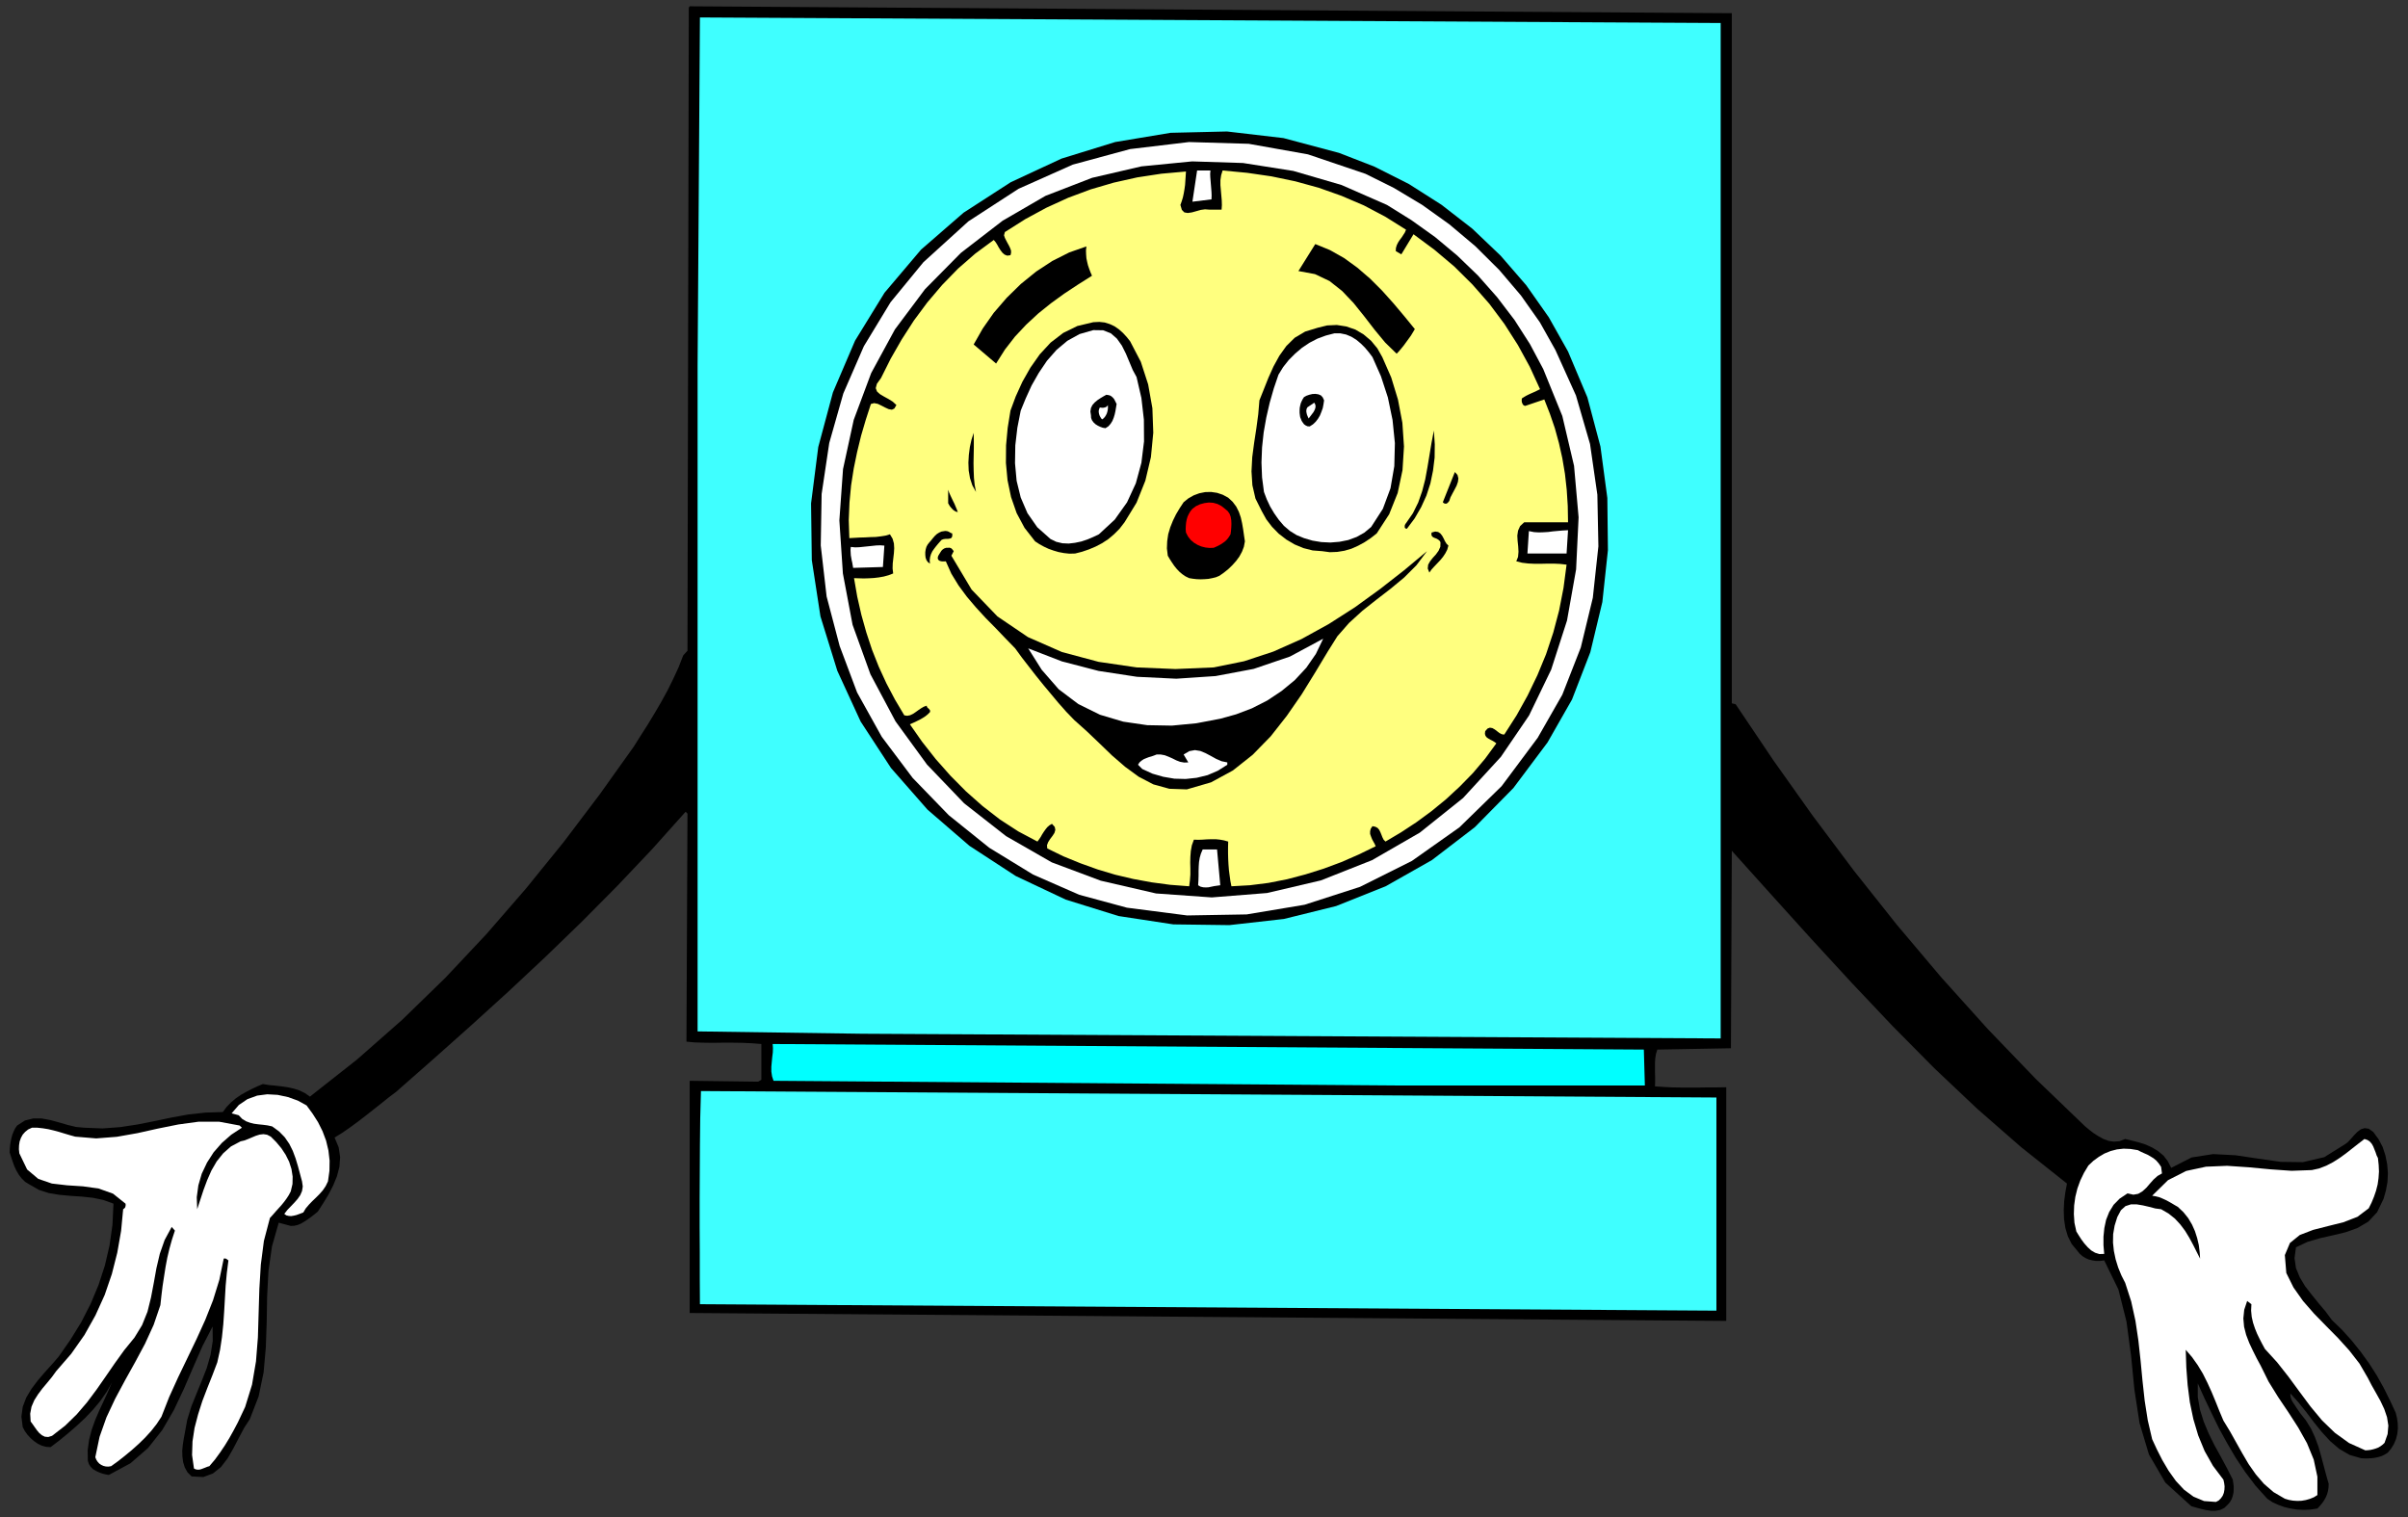
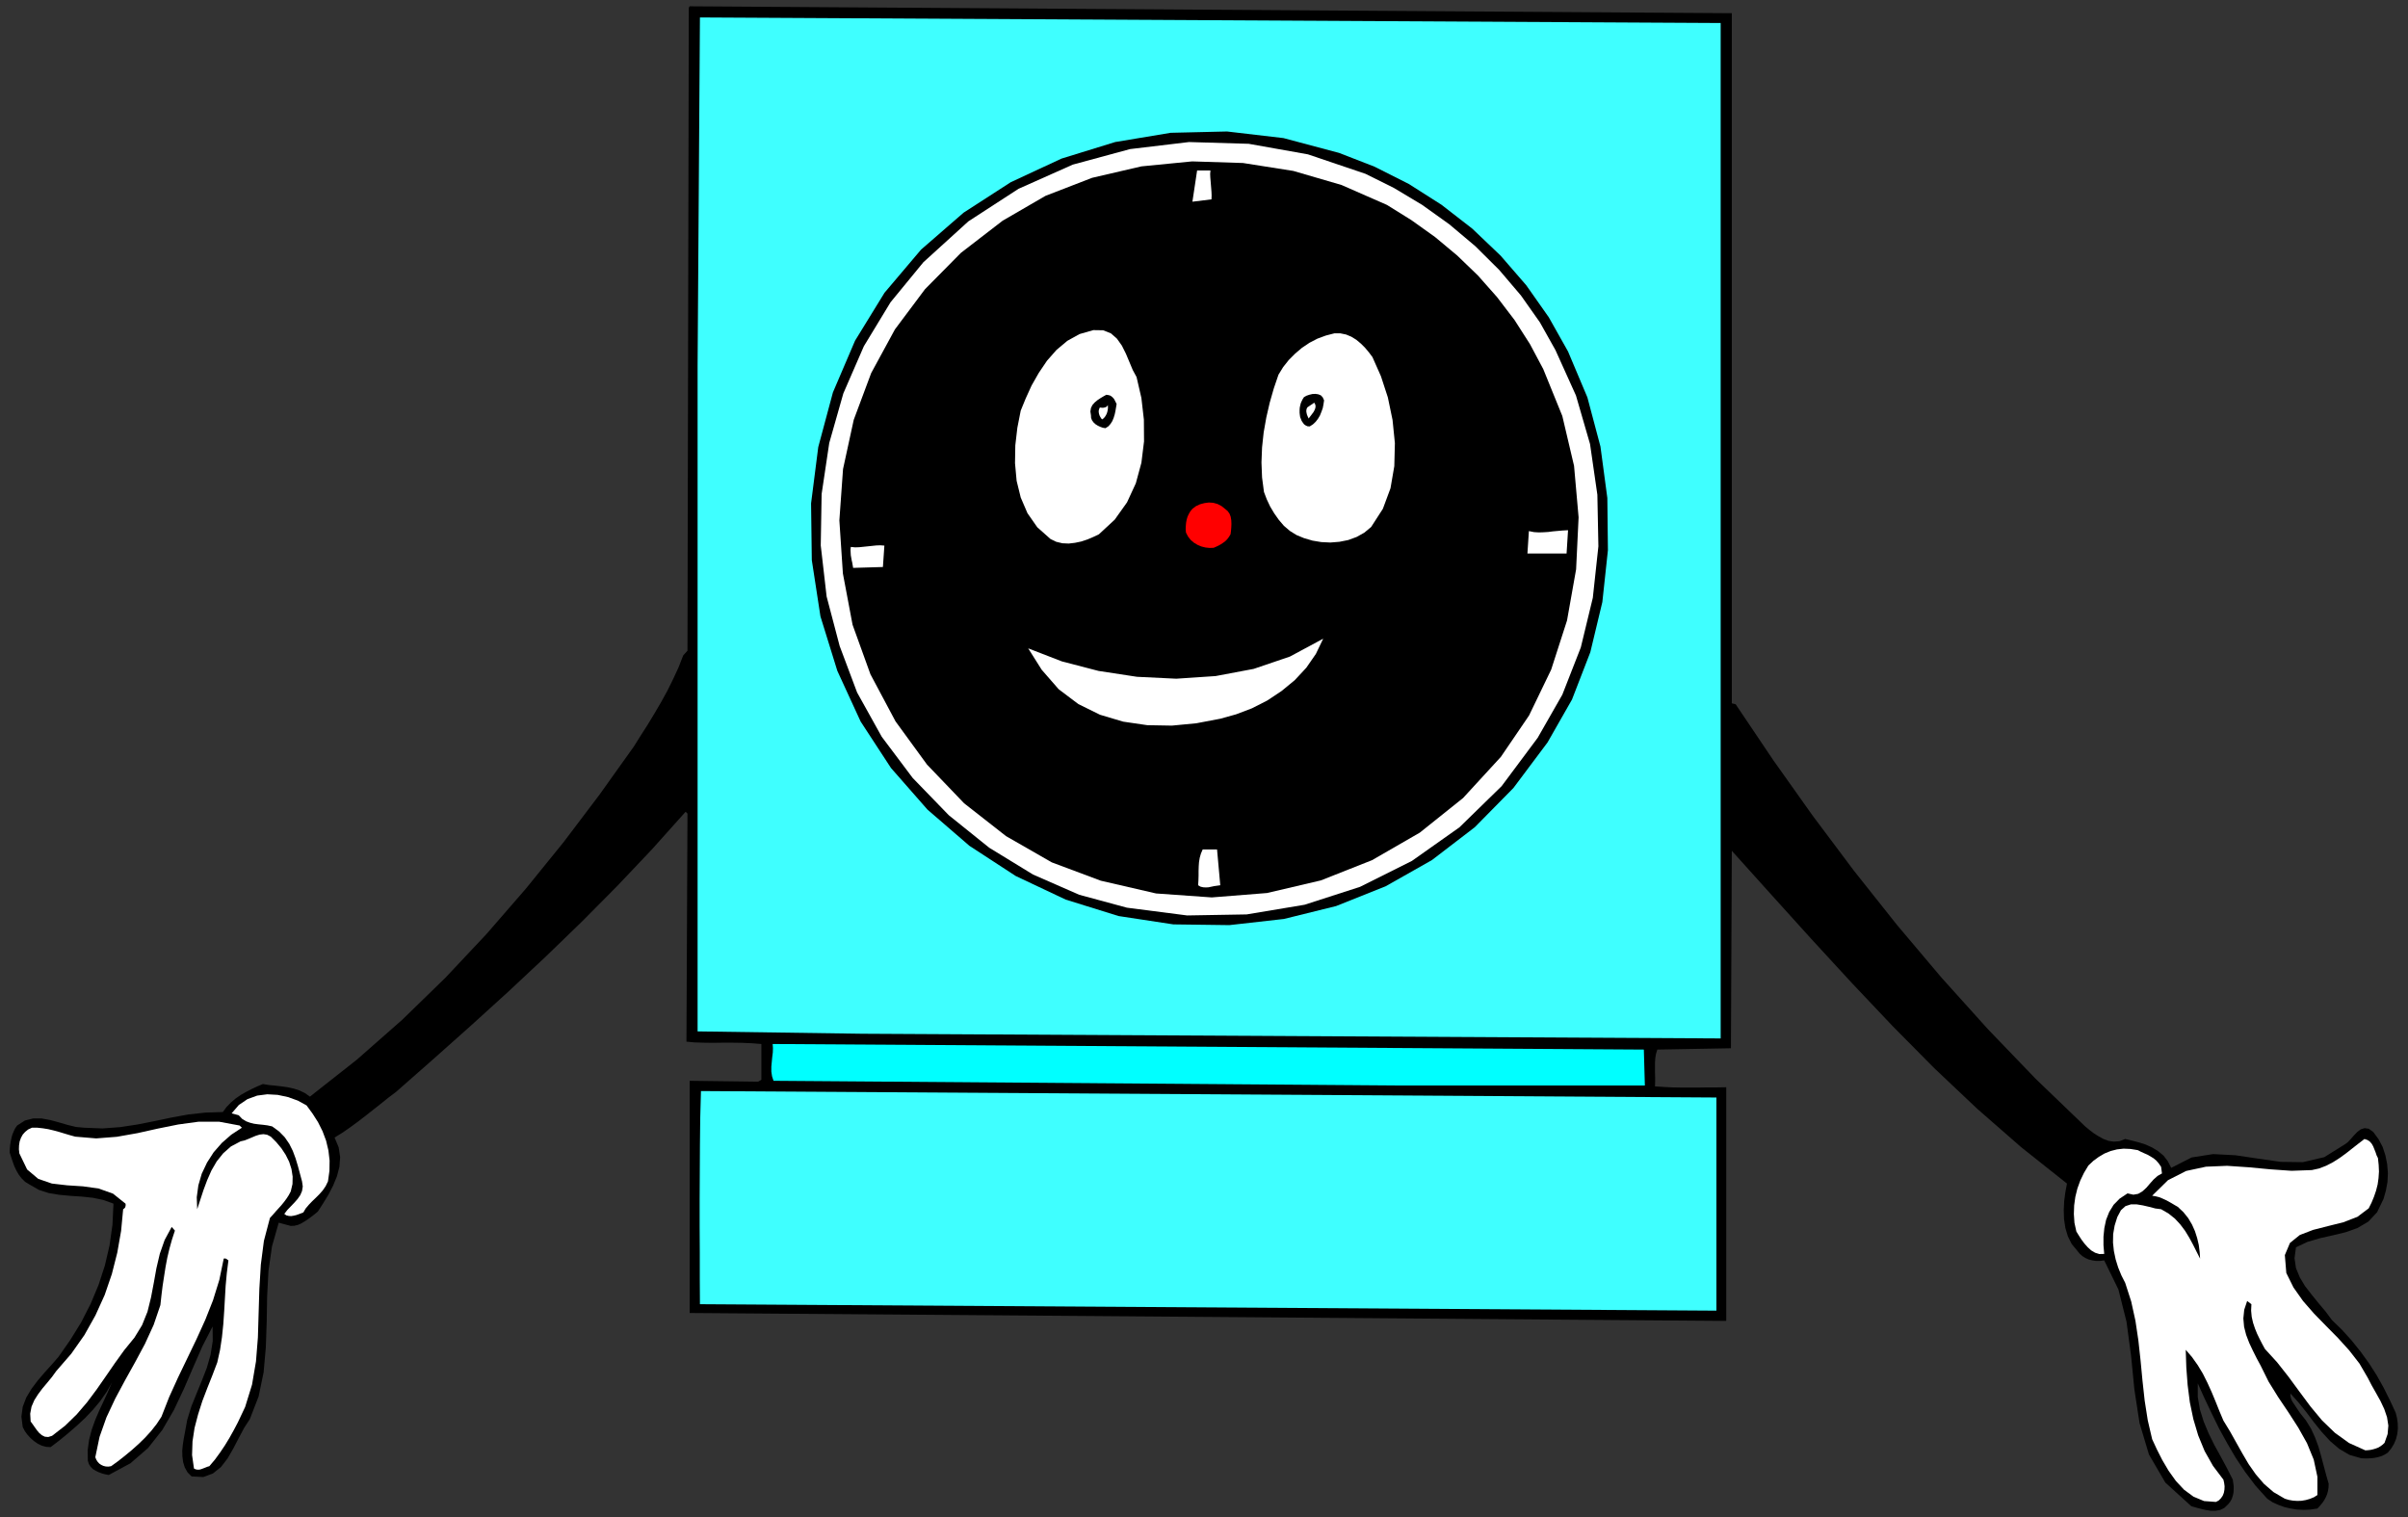
<svg xmlns="http://www.w3.org/2000/svg" xmlns:ns1="http://sodipodi.sourceforge.net/DTD/sodipodi-0.dtd" xmlns:ns2="http://www.inkscape.org/namespaces/inkscape" version="1.0" width="1379.22mm" height="869.019mm" id="svg81" ns1:docname="GC000851.WMF">
  <rect width="100%" height="100%" fill="#333333" stroke="none" />
  <ns1:namedview pagecolor="#ffffff" bordercolor="#666666" borderopacity="1" objecttolerance="10" gridtolerance="10" guidetolerance="10" ns2:pageopacity="0" ns2:pageshadow="2" ns2:window-width="640" ns2:window-height="480" id="namedview83" />
  <defs id="defs3">
    <pattern id="WMFhbasepattern" patternUnits="userSpaceOnUse" width="6" height="6" x="0" y="0" />
  </defs>
  <path style="fill:none;stroke:none;" d="  M 0,3283.84   L 5212.16,3283.84   L 5212.16,0   L 0,0   z " id="path5" />
  <path style="fill:#000000;fill-rule:evenodd;fill-opacity:1;stroke:none;" d="  M 3748.997,1522.6   L 3757.249,1524.504   L 3757.249,1524.504   L 3838.818,1645.728   L 3924.196,1766   L 4013.382,1885.003   L 4106.377,2002.101   L 4202.863,2116.344   L 4303.158,2227.731   L 4406.627,2335.309   L 4513.904,2438.445   L 4513.904,2438.445   L 4523.109,2446.061   L 4532.63,2453.36   L 4543.104,2460.024   L 4553.578,2465.736   L 4564.687,2469.861   L 4576.113,2471.448   L 4588.173,2470.496   L 4600.552,2465.736   L 4600.552,2465.736   L 4615.151,2469.227   L 4630.069,2473.035   L 4644.986,2477.795   L 4658.951,2484.142   L 4671.964,2492.075   L 4683.708,2501.913   L 4692.912,2513.972   L 4700.212,2528.252   L 4700.212,2528.252   L 4744.329,2505.721   L 4790.985,2498.422   L 4839.228,2500.961   L 4888.423,2508.26   L 4937.301,2515.241   L 4985.227,2515.876   L 5031.566,2505.086   L 5075.365,2477.795   L 5075.365,2477.795   L 5082.031,2473.035   L 5088.696,2466.053   L 5095.678,2458.12   L 5102.978,2450.504   L 5110.596,2444.792   L 5118.848,2442.253   L 5127.735,2443.522   L 5137.574,2450.504   L 5137.574,2450.504   L 5149,2466.053   L 5157.886,2482.872   L 5163.917,2501.278   L 5167.726,2520.319   L 5169.312,2539.676   L 5168.36,2559.034   L 5164.869,2577.757   L 5159.791,2595.528   L 5159.791,2595.528   L 5145.826,2624.406   L 5126.782,2644.716   L 5103.613,2658.362   L 5077.904,2667.565   L 5050.292,2674.229   L 5022.044,2680.576   L 4995.066,2688.509   L 4970.31,2700.251   L 4970.31,2700.251   L 4967.136,2723.734   L 4970.31,2745.313   L 4978.562,2765.305   L 4989.988,2784.346   L 5004.27,2802.752   L 5019.188,2821.157   L 5034.422,2839.246   L 5048.07,2857.652   L 5048.07,2857.652   L 5070.287,2879.231   L 5090.917,2902.079   L 5110.278,2926.197   L 5128.369,2951.267   L 5144.874,2976.972   L 5159.791,3003.628   L 5173.439,3030.92   L 5186.134,3058.211   L 5186.134,3058.211   L 5188.991,3069.635   L 5190.578,3081.059   L 5190.895,3092.801   L 5189.625,3104.225   L 5186.769,3115.649   L 5182.325,3126.122   L 5176.295,3135.959   L 5168.995,3144.845   L 5168.995,3144.845   L 5162.33,3148.97   L 5155.665,3152.144   L 5148.365,3154.365   L 5140.748,3155.952   L 5133.13,3156.904   L 5125.83,3157.221   L 5118.53,3157.221   L 5111.548,3156.904   L 5111.548,3156.904   L 5086.157,3149.605   L 5063.939,3136.594   L 5044.261,3119.775   L 5026.17,3100.1   L 5009.031,3078.838   L 4992.527,3056.941   L 4975.705,3035.997   L 4958.249,3016.639   L 4958.249,3016.639   L 4958.249,3022.034   L 4959.519,3027.429   L 4961.74,3032.824   L 4964.914,3037.901   L 4968.405,3042.979   L 4971.897,3048.373   L 4975.388,3053.451   L 4978.562,3058.211   L 4978.562,3058.211   L 4991.892,3075.03   L 5003.001,3093.118   L 5011.57,3111.841   L 5018.87,3131.517   L 5024.583,3151.509   L 5029.979,3171.819   L 5035.374,3192.129   L 5041.087,3212.121   L 5041.087,3212.121   L 5040.77,3220.372   L 5039.501,3227.988   L 5037.596,3234.97   L 5034.74,3241.634   L 5031.248,3247.981   L 5026.805,3254.327   L 5022.044,3260.039   L 5016.649,3265.752   L 5016.649,3265.752   L 5001.731,3267.973   L 4987.449,3268.608   L 4972.849,3267.973   L 4958.884,3265.752   L 4945.236,3262.578   L 4932.223,3257.818   L 4919.528,3252.106   L 4908.101,3244.49   L 4908.101,3244.49   L 4882.71,3216.247   L 4860.176,3186.416   L 4839.863,3155.952   L 4821.454,3124.535   L 4803.998,3092.801   L 4788.128,3060.432   L 4772.576,3027.746   L 4757.659,2994.743   L 4757.659,2994.743   L 4757.659,3023.938   L 4762.42,3051.547   L 4770.672,3077.886   L 4781.463,3103.591   L 4793.842,3128.66   L 4807.489,3153.413   L 4820.819,3178.166   L 4833.515,3203.235   L 4833.515,3203.235   L 4834.467,3209.9   L 4835.419,3216.881   L 4835.419,3224.18   L 4835.102,3231.162   L 4833.515,3238.143   L 4831.293,3244.807   L 4827.802,3251.154   L 4823.359,3256.549   L 4823.359,3256.549   L 4815.106,3264.482   L 4805.902,3268.925   L 4796.063,3270.512   L 4785.589,3270.512   L 4775.115,3268.925   L 4764.324,3266.386   L 4753.533,3263.53   L 4743.694,3260.674   L 4743.694,3260.674   L 4687.516,3209.582   L 4651.969,3148.653   L 4631.656,3080.742   L 4620.547,3008.388   L 4613.247,2934.448   L 4603.408,2861.142   L 4585.952,2791.645   L 4555.165,2728.494   L 4555.165,2728.494   L 4545.961,2729.763   L 4537.391,2729.763   L 4529.457,2728.494   L 4521.522,2726.59   L 4514.539,2723.417   L 4507.874,2719.291   L 4501.844,2713.896   L 4496.766,2707.55   L 4496.766,2707.55   L 4484.705,2692.952   L 4476.453,2676.45   L 4471.057,2658.362   L 4468.2,2639.321   L 4467.566,2619.646   L 4468.518,2599.971   L 4471.057,2580.931   L 4474.548,2562.208   L 4474.548,2562.208   L 4375.84,2483.825   L 4280.306,2400.364   L 4187.311,2312.461   L 4096.855,2221.066   L 4008.304,2127.451   L 3921.022,2032.566   L 3834.692,1937.047   L 3748.997,1841.844   L 3748.997,1841.844   L 3747.093,2269.302   L 3587.764,2272.158   L 3587.764,2272.158   L 3584.907,2281.361   L 3583.32,2290.881   L 3582.686,2300.719   L 3582.686,2310.874   L 3582.686,2321.346   L 3583.003,2331.818   L 3583.003,2341.973   L 3582.686,2351.811   L 3582.686,2351.811   L 3601.412,2353.08   L 3620.772,2354.032   L 3639.816,2354.349   L 3659.176,2354.349   L 3678.537,2354.349   L 3698.215,2354.032   L 3717.576,2354.032   L 3736.936,2353.715   L 3736.936,2353.715   L 3736.936,2859.556   L 1492.997,2842.419   L 1492.997,2339.752   L 1641.218,2341.656   L 1648.2,2337.53   L 1648.2,2260.099   L 1648.2,2260.099   L 1627.888,2258.513   L 1606.622,2257.561   L 1585.04,2257.243   L 1563.775,2257.243   L 1542.51,2257.561   L 1522.197,2257.243   L 1503.154,2256.609   L 1486.015,2255.022   L 1486.015,2255.022   L 1488.236,1761.24   L 1484.11,1757.432   L 1484.11,1757.432   L 1410.793,1839.306   L 1335.572,1918.641   L 1258.764,1996.072   L 1180.687,2071.599   L 1101.022,2146.174   L 1020.723,2219.162   L 939.154,2291.833   L 857.267,2363.87   L 857.267,2363.87   L 840.446,2376.563   L 824.259,2389.574   L 807.755,2402.585   L 791.25,2415.596   L 774.746,2428.29   L 758.242,2440.349   L 741.42,2452.09   L 724.281,2462.563   L 724.281,2462.563   L 733.168,2483.825   L 736.342,2505.086   L 734.755,2526.031   L 729.36,2546.658   L 721.108,2566.65   L 710.951,2586.325   L 699.525,2605.049   L 688.099,2622.82   L 688.099,2622.82   L 681.117,2628.532   L 674.134,2633.927   L 666.834,2639.321   L 659.534,2644.081   L 652.234,2648.524   L 644.934,2651.698   L 636.999,2653.602   L 629.382,2653.919   L 629.382,2653.919   L 603.356,2646.938   L 603.356,2646.938   L 588.756,2698.347   L 581.139,2751.66   L 578.283,2806.56   L 577.33,2862.094   L 575.426,2916.994   L 570.665,2970.942   L 559.874,3022.986   L 540.831,3072.174   L 540.831,3072.174   L 528.452,3091.214   L 517.026,3112.793   L 505.283,3135.325   L 492.905,3156.904   L 478.305,3175.944   L 460.849,3189.907   L 440.218,3197.523   L 414.827,3196.254   L 414.827,3196.254   L 405.94,3187.369   L 399.91,3176.579   L 396.419,3165.155   L 394.832,3152.778   L 394.514,3140.085   L 395.784,3127.391   L 397.688,3115.015   L 399.91,3103.273   L 399.91,3103.273   L 405.306,3073.761   L 414.192,3044.883   L 425.301,3017.274   L 436.727,2989.348   L 447.518,2961.739   L 455.77,2933.179   L 460.531,2903.349   L 460.214,2871.615   L 460.214,2871.615   L 437.997,2914.773   L 418.001,2960.47   L 398.006,3006.802   L 376.423,3052.499   L 351.349,3095.657   L 320.563,3134.69   L 282.476,3167.693   L 235.503,3193.081   L 235.503,3193.081   L 228.52,3191.811   L 221.22,3189.907   L 214.237,3187.369   L 207.572,3184.195   L 201.225,3180.387   L 196.146,3175.309   L 192.338,3169.28   L 190.116,3161.981   L 190.116,3161.981   L 189.799,3139.133   L 192.972,3116.602   L 198.685,3094.705   L 206.303,3073.443   L 215.19,3052.816   L 224.711,3032.506   L 233.916,3012.514   L 242.485,2992.521   L 242.485,2992.521   L 231.059,3012.831   L 217.411,3032.506   L 201.542,3051.547   L 184.403,3069.635   L 165.994,3086.771   L 146.951,3103.273   L 127.908,3118.823   L 109.499,3132.786   L 109.499,3132.786   L 99.66,3132.151   L 90.456,3129.613   L 81.886,3125.487   L 73.634,3119.775   L 66.017,3113.111   L 59.352,3105.812   L 53.639,3097.878   L 49.195,3089.31   L 49.195,3089.31   L 46.339,3066.779   L 49.195,3045.517   L 56.813,3025.525   L 68.239,3006.484   L 81.886,2988.396   L 96.804,2970.942   L 112.038,2954.123   L 126.638,2937.304   L 126.638,2937.304   L 152.347,2900.493   L 175.833,2862.412   L 196.146,2822.744   L 213.285,2781.807   L 226.933,2739.918   L 237.089,2696.443   L 243.437,2651.698   L 245.659,2605.683   L 245.659,2605.683   L 223.759,2597.75   L 200.907,2592.99   L 177.103,2590.451   L 152.981,2588.864   L 128.86,2586.643   L 105.69,2582.835   L 84.108,2575.853   L 64.113,2564.429   L 64.113,2564.429   L 54.273,2558.399   L 46.656,2550.783   L 40.308,2542.532   L 35.23,2533.647   L 30.787,2524.127   L 27.295,2514.289   L 24.122,2504.769   L 20.948,2494.931   L 20.948,2494.931   L 21.265,2486.998   L 21.9,2479.382   L 23.169,2471.448   L 24.756,2463.832   L 26.661,2456.533   L 29.517,2449.552   L 32.691,2442.887   L 37.134,2436.541   L 37.134,2436.541   L 53.956,2425.751   L 71.73,2421.308   L 90.138,2421.308   L 109.182,2424.799   L 127.908,2429.877   L 146.316,2435.271   L 164.725,2439.714   L 182.181,2441.301   L 182.181,2441.301   L 221.855,2442.887   L 260.259,2440.032   L 297.711,2434.319   L 334.528,2427.021   L 370.71,2419.404   L 407.21,2412.74   L 444.344,2408.615   L 482.431,2407.345   L 482.431,2407.345   L 490.366,2396.556   L 499.887,2386.718   L 510.361,2377.833   L 521.47,2370.217   L 533.213,2363.552   L 544.957,2357.523   L 557.017,2351.811   L 569.078,2346.733   L 569.078,2346.733   L 582.409,2348.955   L 595.739,2350.224   L 609.387,2351.811   L 622.717,2353.715   L 635.73,2356.571   L 648.425,2360.696   L 660.169,2366.409   L 670.96,2374.025   L 670.96,2374.025   L 772.842,2293.738   L 870.598,2207.738   L 963.91,2116.979   L 1053.096,2022.094   L 1138.474,1923.718   L 1220.043,1823.121   L 1297.803,1720.303   L 1372.072,1616.215   L 1372.072,1616.215   L 1386.989,1592.415   L 1402.224,1568.614   L 1416.824,1544.496   L 1431.106,1520.061   L 1444.754,1495.309   L 1457.132,1470.239   L 1468.876,1444.851   L 1479.032,1418.83   L 1479.032,1418.83   L 1488.236,1408.675   L 1491.093,16.502   L 1492.997,13.646   L 3748.997,28.561   L 3748.997,1522.6   L 3748.997,1522.6   L 3748.997,1522.6   L 3748.997,1522.6  z " id="path7" />
  <path style="fill:#3fffff;fill-rule:evenodd;fill-opacity:1;stroke:none;" d="  M 3724.876,2248.04   L 1865.929,2237.886   L 1510.136,2232.808   L 1510.136,792.082   L 1515.215,37.764   L 3724.876,49.822   L 3724.876,2248.04   L 3724.876,2248.04   L 3724.876,2248.04   L 3724.876,2248.04  z " id="path9" />
  <path style="fill:#000000;fill-rule:evenodd;fill-opacity:1;stroke:none;" d="  M 3394.474,760.983   L 3436.369,860.31   L 3464.617,966.619   L 3479.534,1078.006   L 3480.804,1190.979   L 3468.743,1303.318   L 3442.717,1411.848   L 3403.043,1514.349   L 3350.039,1607.33   L 3350.039,1607.33   L 3276.088,1706.023   L 3192.615,1790.753   L 3099.937,1861.837   L 2999.642,1918.641   L 2892.365,1961.482   L 2779.374,1989.408   L 2661.306,2002.736   L 2540.063,2001.149   L 2540.063,2001.149   L 2421.36,1983.061   L 2307.1,1947.519   L 2198.87,1896.427   L 2098.575,1831.055   L 2007.802,1752.672   L 1928.772,1662.547   L 1863.073,1561.95   L 1812.608,1452.15   L 1812.608,1452.15   L 1776.108,1334.417   L 1757.382,1212.558   L 1755.795,1089.747   L 1771.347,967.889   L 1803.086,849.521   L 1851.012,737.499   L 1914.807,633.729   L 1993.837,540.431   L 1993.837,540.431   L 2085.88,460.461   L 2188.079,394.454   L 2297.895,343.362   L 2414.06,307.503   L 2534.033,287.511   L 2656.227,284.654   L 2778.422,298.935   L 2898.713,330.986   L 2898.713,330.986   L 2975.521,360.816   L 3049.79,398.262   L 3120.567,443.325   L 3187.219,495.051   L 3248.475,553.442   L 3304.018,617.545   L 3352.896,687.042   L 3394.474,760.983   L 3394.474,760.983   L 3394.474,760.983   L 3394.474,760.983   L 3394.474,760.983  z " id="path11" />
  <path style="fill:#ffffff;fill-rule:evenodd;fill-opacity:1;stroke:none;" d="  M 3367.178,757.809   L 3411.613,856.185   L 3442.082,961.225   L 3457.952,1071.024   L 3460.173,1182.728   L 3448.113,1294.115   L 3422.087,1401.693   L 3382.096,1503.877   L 3328.774,1597.175   L 3328.774,1597.175   L 3250.697,1701.897   L 3159.289,1791.07   L 3056.455,1863.741   L 2944.099,1919.91   L 2824.126,1958.626   L 2698.758,1979.57   L 2569.898,1981.792   L 2439.451,1964.973   L 2439.451,1964.973   L 2336.3,1937.047   L 2236.322,1893.254   L 2141.423,1835.18   L 2053.823,1764.731   L 1975.746,1684.126   L 1908.777,1594.954   L 1855.455,1499.117   L 1817.686,1398.52   L 1817.686,1398.52   L 1789.438,1291.259   L 1776.743,1180.824   L 1778.647,1069.438   L 1795.151,959.003   L 1825.621,851.742   L 1870.055,749.558   L 1927.82,654.356   L 1998.915,567.722   L 1998.915,567.722   L 2096.354,479.184   L 2204.901,408.735   L 2322.334,356.373   L 2446.433,322.735   L 2574.024,307.503   L 2703.201,311.311   L 2831.426,334.16   L 2956.16,376.366   L 2956.16,376.366   L 3017.416,406.831   L 3078.355,443.325   L 3137.389,485.531   L 3193.567,532.815   L 3245.619,584.541   L 3292.592,639.759   L 3333.535,697.832   L 3367.178,757.809   L 3367.178,757.809   L 3367.178,757.809   L 3367.178,757.809   L 3367.178,757.809  z " id="path13" />
  <path style="fill:#000000;fill-rule:evenodd;fill-opacity:1;stroke:none;" d="  M 3340.835,799.063   L 3382.096,900.612   L 3407.487,1008.508   L 3417.326,1119.895   L 3411.93,1232.551   L 3392.252,1343.303   L 3357.974,1449.612   L 3310.048,1548.939   L 3249.11,1638.429   L 3249.11,1638.429   L 3167.224,1727.602   L 3073.594,1802.494   L 2970.125,1862.154   L 2859.356,1905.947   L 2742.875,1933.239   L 2623.219,1942.759   L 2502.611,1934.191   L 2382.956,1906.582   L 2382.956,1906.582   L 2276.948,1866.914   L 2177.922,1810.111   L 2087.149,1739.026   L 2006.85,1655.248   L 1938.611,1561.633   L 1884.338,1459.766   L 1845.616,1352.505   L 1824.669,1241.436   L 1824.669,1241.436   L 1817.051,1126.559   L 1824.986,1015.49   L 1848.155,908.863   L 1885.925,807.632   L 1937.342,713.064   L 2002.406,626.113   L 2080.167,547.412   L 2170.305,477.915   L 2170.305,477.915   L 2263.3,423.967   L 2364.23,384.934   L 2470.872,360.182   L 2580.689,349.392   L 2690.823,352.883   L 2799.687,370.019   L 2904.108,400.484   L 3002.499,443.642   L 3002.499,443.642   L 3055.503,476.646   L 3106.602,513.14   L 3154.528,553.125   L 3199.597,596.6   L 3240.858,643.249   L 3278.627,692.754   L 3311.953,744.798   L 3340.835,799.063   L 3340.835,799.063   L 3340.835,799.063   L 3340.835,799.063   L 3340.835,799.063  z " id="path15" />
  <path style="fill:#ffffff;fill-rule:evenodd;fill-opacity:1;stroke:none;" d="  M 2620.363,369.067   L 2619.728,376.683   L 2620.045,383.982   L 2620.68,391.598   L 2621.315,399.532   L 2621.949,407.148   L 2622.584,415.399   L 2622.902,423.332   L 2622.584,431.583   L 2622.584,431.583   L 2581.324,436.661   L 2591.48,369.067   L 2620.363,369.067   L 2620.363,369.067   L 2620.363,369.067   L 2620.363,369.067  z " id="path17" />
-   <path style="fill:#ffff7f;fill-rule:evenodd;fill-opacity:1;stroke:none;" d="  M 3043.759,497.273   L 3041.22,503.302   L 3037.729,508.697   L 3034.238,514.092   L 3030.111,519.486   L 3026.62,524.881   L 3023.764,530.593   L 3021.859,536.94   L 3021.542,543.604   L 3021.542,543.604   L 3033.603,550.586   L 3059.946,507.11   L 3059.946,507.11   L 3105.333,540.748   L 3148.18,576.925   L 3187.536,615.958   L 3224.036,657.53   L 3256.727,701.323   L 3285.927,747.02   L 3311.635,793.986   L 3333.853,842.539   L 3333.853,842.539   L 3328.774,845.078   L 3323.696,847.617   L 3318.618,849.838   L 3313.54,852.059   L 3308.779,854.281   L 3303.701,856.819   L 3298.94,859.676   L 3294.497,862.532   L 3294.497,862.532   L 3294.179,865.388   L 3294.179,867.926   L 3294.497,870.782   L 3295.449,873.004   L 3296.401,875.225   L 3297.67,876.812   L 3299.575,878.081   L 3301.796,878.716   L 3301.796,878.716   L 3343.057,864.753   L 3343.057,864.753   L 3355.118,895.535   L 3365.909,926.952   L 3374.796,959.32   L 3382.096,992.007   L 3387.809,1025.962   L 3391.617,1060.235   L 3393.839,1095.142   L 3394.474,1130.684   L 3394.474,1130.684   L 3299.575,1130.684   L 3299.575,1130.684   L 3290.688,1138.935   L 3286.244,1148.773   L 3284.657,1159.562   L 3285.292,1170.987   L 3286.562,1183.046   L 3287.197,1194.47   L 3286.244,1205.577   L 3282.436,1215.097   L 3282.436,1215.097   L 3295.131,1218.27   L 3308.462,1219.857   L 3322.109,1220.492   L 3336.074,1220.492   L 3350.039,1220.174   L 3364.005,1220.174   L 3377.652,1220.809   L 3391.3,1222.396   L 3391.3,1222.396   L 3384.635,1272.853   L 3375.113,1321.723   L 3362.418,1369.642   L 3346.866,1416.291   L 3328.14,1461.671   L 3306.875,1505.781   L 3283.07,1548.622   L 3256.41,1590.194   L 3256.41,1590.194   L 3251.332,1589.559   L 3246.253,1587.02   L 3241.175,1583.212   L 3235.78,1579.087   L 3230.701,1576.23   L 3225.306,1575.278   L 3220.227,1577.182   L 3215.149,1582.895   L 3215.149,1582.895   L 3214.515,1588.607   L 3215.784,1593.05   L 3218.64,1596.54   L 3222.449,1599.079   L 3226.893,1601.618   L 3231.336,1603.839   L 3235.462,1606.378   L 3239.271,1609.234   L 3239.271,1609.234   L 3214.832,1642.555   L 3188.489,1673.654   L 3159.924,1702.849   L 3130.089,1730.458   L 3098.668,1756.163   L 3066.294,1779.963   L 3032.968,1801.86   L 2999.325,1821.852   L 2999.325,1821.852   L 2995.199,1817.727   L 2992.66,1812.649   L 2990.438,1806.937   L 2988.216,1801.542   L 2985.677,1796.465   L 2982.186,1792.339   L 2977.425,1789.801   L 2971.077,1788.531   L 2971.077,1788.531   L 2967.269,1794.244   L 2965.999,1799.638   L 2965.999,1805.35   L 2967.903,1810.745   L 2970.125,1816.457   L 2972.981,1821.852   L 2975.838,1826.929   L 2978.06,1832.007   L 2978.06,1832.007   L 2941.56,1849.778   L 2903.791,1866.28   L 2865.387,1880.56   L 2826.03,1892.936   L 2786.357,1903.409   L 2746.048,1911.342   L 2705.74,1916.42   L 2665.749,1918.641   L 2665.749,1918.641   L 2663.527,1907.217   L 2661.94,1895.792   L 2660.354,1883.734   L 2659.401,1871.675   L 2658.767,1859.616   L 2658.449,1847.239   L 2658.449,1834.863   L 2658.767,1821.852   L 2658.767,1821.852   L 2649.88,1819.313   L 2640.993,1817.727   L 2631.789,1816.775   L 2622.267,1816.775   L 2612.428,1817.092   L 2602.906,1817.727   L 2593.702,1818.044   L 2584.498,1817.727   L 2584.498,1817.727   L 2580.054,1830.103   L 2577.832,1842.479   L 2576.88,1854.855   L 2576.563,1867.549   L 2576.88,1880.243   L 2576.88,1893.254   L 2575.928,1905.947   L 2574.341,1918.641   L 2574.341,1918.641   L 2533.081,1915.468   L 2492.772,1910.073   L 2453.099,1902.774   L 2414.06,1893.571   L 2375.973,1882.147   L 2338.839,1868.819   L 2302.339,1853.903   L 2267.109,1836.767   L 2267.109,1836.767   L 2266.474,1829.786   L 2269.013,1823.121   L 2273.456,1816.14   L 2278.535,1809.476   L 2282.661,1803.129   L 2284.565,1796.465   L 2283.296,1790.118   L 2277.265,1783.454   L 2277.265,1783.454   L 2271.869,1786.627   L 2267.109,1790.753   L 2263.3,1795.513   L 2259.491,1800.908   L 2256,1806.302   L 2252.826,1812.014   L 2249.335,1817.092   L 2245.844,1821.852   L 2245.844,1821.852   L 2204.583,1799.956   L 2164.91,1774.251   L 2127.14,1745.056   L 2090.958,1713.004   L 2057.315,1679.049   L 2025.576,1643.189   L 1996.376,1606.061   L 1969.715,1567.98   L 1969.715,1567.98   L 1975.428,1565.441   L 1981.141,1562.902   L 1986.854,1560.046   L 1992.567,1557.19   L 1997.963,1554.017   L 2003.359,1550.526   L 2008.437,1546.4   L 2013.198,1541.64   L 2013.198,1541.64   L 2013.515,1539.419   L 2013.198,1537.515   L 2011.928,1535.928   L 2010.659,1534.342   L 2009.072,1533.072   L 2007.485,1531.486   L 2006.532,1529.899   L 2006.215,1527.677   L 2006.215,1527.677   L 1999.867,1529.899   L 1993.837,1533.389   L 1987.806,1537.515   L 1982.093,1541.64   L 1976.38,1545.448   L 1970.35,1548.304   L 1964.002,1549.574   L 1957.655,1548.622   L 1957.655,1548.622   L 1937.342,1514.349   L 1918.933,1479.442   L 1902.429,1443.582   L 1887.829,1406.771   L 1875.451,1369.324   L 1864.66,1330.926   L 1855.773,1291.893   L 1848.79,1251.591   L 1848.79,1251.591   L 1858.947,1251.909   L 1869.42,1252.226   L 1880.529,1251.909   L 1891.638,1251.274   L 1902.429,1250.004   L 1913.22,1248.1   L 1923.694,1245.244   L 1933.533,1241.436   L 1933.533,1241.436   L 1932.263,1230.647   L 1932.581,1219.54   L 1933.85,1208.433   L 1935.12,1197.326   L 1935.755,1186.854   L 1935.12,1176.381   L 1932.263,1166.226   L 1926.55,1156.706   L 1926.55,1156.706   L 1916.711,1159.562   L 1906.555,1161.149   L 1895.764,1162.418   L 1884.338,1162.736   L 1872.912,1163.37   L 1861.168,1163.688   L 1849.742,1164.322   L 1838.634,1164.957   L 1838.634,1164.957   L 1837.364,1125.924   L 1838.951,1087.843   L 1842.442,1050.715   L 1848.155,1014.22   L 1855.455,978.678   L 1864.025,943.453   L 1874.181,908.863   L 1885.29,874.591   L 1885.29,874.591   L 1892.272,872.687   L 1900.207,874.273   L 1908.142,878.081   L 1916.077,882.207   L 1923.694,885.697   L 1930.677,886.967   L 1936.072,884.428   L 1940.515,876.812   L 1940.515,876.812   L 1932.581,869.513   L 1923.377,863.801   L 1913.537,858.406   L 1904.968,853.329   L 1898.62,847.617   L 1895.764,840.318   L 1898.303,830.798   L 1907.19,818.421   L 1907.19,818.421   L 1928.137,776.532   L 1951.941,734.961   L 1978.285,694.024   L 2007.485,654.674   L 2039.541,616.91   L 2074.136,581.368   L 2111.271,548.999   L 2151.262,519.486   L 2151.262,519.486   L 2155.07,523.929   L 2158.562,529.324   L 2162.053,535.671   L 2165.862,541.7   L 2169.988,547.095   L 2174.749,551.221   L 2180.461,553.442   L 2187.444,552.49   L 2187.444,552.49   L 2188.714,547.73   L 2188.714,542.652   L 2186.809,537.258   L 2184.27,531.863   L 2181.096,526.151   L 2178.24,520.756   L 2175.383,515.044   L 2173.479,509.332   L 2173.479,509.332   L 2175.383,502.35   L 2175.383,502.35   L 2219.5,474.424   L 2265.204,449.672   L 2312.495,428.092   L 2361.056,410.004   L 2410.886,395.406   L 2461.985,383.982   L 2514.037,376.049   L 2567.359,371.288   L 2567.359,371.288   L 2566.724,381.126   L 2566.089,390.646   L 2565.454,400.166   L 2564.185,409.369   L 2562.598,418.572   L 2560.693,427.458   L 2558.154,435.709   L 2555.298,443.642   L 2555.298,443.642   L 2558.472,454.432   L 2563.867,459.826   L 2571.167,461.096   L 2580.054,459.826   L 2589.258,457.288   L 2599.097,454.432   L 2608.619,453.162   L 2617.506,453.797   L 2617.506,453.797   L 2644.484,453.797   L 2644.484,453.797   L 2645.119,443.959   L 2644.801,433.487   L 2643.849,422.698   L 2642.897,411.591   L 2641.945,400.801   L 2641.945,390.012   L 2643.532,379.222   L 2646.706,369.067   L 2646.706,369.067   L 2700.027,374.145   L 2752.396,381.761   L 2804.131,392.55   L 2854.913,406.513   L 2904.108,423.967   L 2952.351,444.594   L 2998.69,469.029   L 3043.759,497.273   L 3043.759,497.273   L 3043.759,497.273   L 3043.759,497.273   L 3043.759,497.273  z " id="path19" />
  <path style="fill:#000000;fill-rule:evenodd;fill-opacity:1;stroke:none;" d="  M 3062.803,712.43   L 3058.677,719.411   L 3054.233,726.71   L 3049.155,733.691   L 3044.077,740.673   L 3038.998,747.654   L 3033.603,754.318   L 3028.525,760.348   L 3023.446,765.743   L 3023.446,765.743   L 2998.69,741.625   L 2975.838,714.016   L 2953.303,684.821   L 2930.134,655.943   L 2905.378,629.921   L 2878.082,608.342   L 2846.661,593.427   L 2810.796,586.763   L 2810.796,586.763   L 2847.296,528.372   L 2847.296,528.372   L 2879.034,541.383   L 2909.504,558.519   L 2938.386,579.464   L 2965.999,603.264   L 2992.025,629.286   L 3016.781,656.895   L 3040.268,684.821   L 3062.803,712.43   L 3062.803,712.43   L 3062.803,712.43   L 3062.803,712.43   L 3062.803,712.43  z " id="path21" />
-   <path style="fill:#000000;fill-rule:evenodd;fill-opacity:1;stroke:none;" d="  M 2363.912,596.918   L 2333.76,615.958   L 2303.926,635.633   L 2275.043,656.578   L 2247.431,678.791   L 2221.405,702.909   L 2197.283,728.614   L 2175.383,756.857   L 2156.34,787.005   L 2156.34,787.005   L 2107.78,745.75   L 2107.78,745.75   L 2127.458,711.16   L 2151.262,677.205   L 2179.192,644.836   L 2209.979,614.689   L 2243.305,587.715   L 2278.217,564.866   L 2314.717,546.46   L 2351.852,533.449   L 2351.852,533.449   L 2350.899,542.335   L 2351.217,550.903   L 2351.852,559.154   L 2353.439,566.77   L 2355.343,574.704   L 2357.882,582.003   L 2360.738,589.619   L 2363.912,596.918   L 2363.912,596.918   L 2363.912,596.918   L 2363.912,596.918   L 2363.912,596.918  z " id="path23" />
  <path style="fill:#000000;fill-rule:evenodd;fill-opacity:1;stroke:none;" d="  M 2446.433,738.769   L 2469.603,783.196   L 2485.472,832.067   L 2494.677,883.793   L 2496.581,936.789   L 2491.503,989.468   L 2479.442,1040.56   L 2460.398,1088.161   L 2434.373,1130.684   L 2434.373,1130.684   L 2423.581,1144.647   L 2411.521,1156.706   L 2399.142,1167.178   L 2385.495,1176.064   L 2371.53,1183.363   L 2357.247,1189.392   L 2342.33,1194.47   L 2327.413,1198.278   L 2327.413,1198.278   L 2315.034,1198.595   L 2303.291,1197.326   L 2291.548,1195.104   L 2280.756,1191.931   L 2269.965,1188.123   L 2259.809,1183.363   L 2249.97,1177.968   L 2240.765,1171.939   L 2240.765,1171.939   L 2217.913,1142.743   L 2200.774,1110.692   L 2188.714,1076.102   L 2181.096,1039.608   L 2177.605,1002.162   L 2177.922,964.081   L 2181.414,926.317   L 2187.444,888.871   L 2187.444,888.871   L 2198.87,858.089   L 2213.153,826.672   L 2230.609,795.89   L 2250.922,767.012   L 2274.409,741.625   L 2301.704,720.68   L 2332.173,705.765   L 2366.769,697.515   L 2366.769,697.515   L 2379.782,696.88   L 2391.525,698.149   L 2402.634,701.64   L 2412.79,706.4   L 2422.312,713.064   L 2430.881,720.68   L 2438.816,729.249   L 2446.433,738.769   L 2446.433,738.769   L 2446.433,738.769   L 2446.433,738.769   L 2446.433,738.769  z " id="path25" />
  <path style="fill:#000000;fill-rule:evenodd;fill-opacity:1;stroke:none;" d="  M 2992.342,773.042   L 3011.703,817.152   L 3026.303,865.07   L 3035.825,915.21   L 3039.316,966.619   L 3036.142,1017.711   L 3025.668,1067.216   L 3007.26,1113.231   L 2980.282,1154.802   L 2980.282,1154.802   L 2967.269,1164.957   L 2953.938,1173.843   L 2939.973,1181.459   L 2925.691,1187.806   L 2910.456,1192.248   L 2894.904,1194.787   L 2878.717,1195.422   L 2862.213,1193.2   L 2862.213,1193.2   L 2841.582,1191.614   L 2821.587,1186.536   L 2802.544,1178.603   L 2784.77,1168.131   L 2768.266,1155.437   L 2753.666,1140.522   L 2741.288,1124.338   L 2731.449,1106.566   L 2731.449,1106.566   L 2717.801,1079.275   L 2711.136,1050.397   L 2709.231,1020.567   L 2710.818,989.785   L 2714.944,958.686   L 2719.705,927.586   L 2723.831,896.804   L 2726.37,866.657   L 2726.37,866.657   L 2735.892,842.856   L 2745.731,818.104   L 2756.84,793.351   L 2769.535,770.186   L 2784.77,748.924   L 2802.861,731.153   L 2825.396,717.824   L 2852.374,709.573   L 2852.374,709.573   L 2873.004,704.496   L 2893.952,703.544   L 2914.265,706.717   L 2933.943,713.382   L 2951.716,723.854   L 2967.903,737.499   L 2981.551,754.001   L 2992.342,773.042   L 2992.342,773.042   L 2992.342,773.042   L 2992.342,773.042   L 2992.342,773.042  z " id="path27" />
  <path style="fill:#ffffff;fill-rule:evenodd;fill-opacity:1;stroke:none;" d="  M 2460.398,816.2   L 2470.872,861.58   L 2476.268,908.546   L 2476.585,955.512   L 2470.872,1001.844   L 2458.812,1046.272   L 2439.768,1087.526   L 2413.108,1124.972   L 2378.83,1156.706   L 2378.83,1156.706   L 2366.769,1162.418   L 2354.073,1167.813   L 2340.743,1172.256   L 2327.095,1175.112   L 2313.448,1176.699   L 2299.8,1176.064   L 2286.469,1172.891   L 2274.091,1166.861   L 2274.091,1166.861   L 2245.526,1141.474   L 2224.261,1111.009   L 2209.661,1077.054   L 2200.774,1040.877   L 2197.283,1002.796   L 2197.918,964.081   L 2202.361,926   L 2209.661,888.871   L 2209.661,888.871   L 2220.452,862.532   L 2233.148,834.606   L 2248.7,807.314   L 2266.474,780.975   L 2287.104,757.492   L 2310.591,737.817   L 2336.934,723.219   L 2366.769,714.651   L 2366.769,714.651   L 2388.034,714.968   L 2404.856,721.632   L 2417.868,733.057   L 2428.66,748.289   L 2437.229,765.425   L 2444.847,783.514   L 2452.146,800.968   L 2460.398,816.2   L 2460.398,816.2   L 2460.398,816.2   L 2460.398,816.2   L 2460.398,816.2  z " id="path29" />
  <path style="fill:#ffffff;fill-rule:evenodd;fill-opacity:1;stroke:none;" d="  M 2971.077,773.042   L 2989.486,814.613   L 3004.403,860.31   L 3014.559,909.181   L 3019.638,959.32   L 3018.368,1009.143   L 3010.116,1057.061   L 2993.612,1101.489   L 2968.221,1140.839   L 2968.221,1140.839   L 2953.303,1153.216   L 2936.799,1162.418   L 2918.708,1169.083   L 2899.665,1172.891   L 2879.987,1174.477   L 2860.309,1173.525   L 2841.265,1170.352   L 2822.857,1164.957   L 2822.857,1164.957   L 2806.67,1158.293   L 2792.387,1149.408   L 2779.374,1138.301   L 2768.266,1125.29   L 2758.427,1111.327   L 2749.54,1096.412   L 2742.24,1080.862   L 2736.209,1064.995   L 2736.209,1064.995   L 2732.083,1033.578   L 2730.814,1001.209   L 2732.083,968.523   L 2735.575,936.155   L 2741.288,903.786   L 2748.588,872.052   L 2757.474,840.952   L 2767.631,811.122   L 2767.631,811.122   L 2777.787,794.621   L 2789.848,779.388   L 2803.813,765.425   L 2818.731,752.732   L 2834.917,741.942   L 2852.056,733.057   L 2870.148,726.393   L 2888.556,721.632   L 2888.556,721.632   L 2901.569,721.632   L 2913.947,724.171   L 2925.373,728.931   L 2936.164,735.595   L 2946.003,743.846   L 2955.208,753.049   L 2963.46,762.887   L 2971.077,773.042   L 2971.077,773.042   L 2971.077,773.042   L 2971.077,773.042   L 2971.077,773.042  z " id="path31" />
  <path style="fill:#000000;fill-rule:evenodd;fill-opacity:1;stroke:none;" d="  M 2866.339,866.657   L 2865.069,875.225   L 2863.482,883.476   L 2860.626,891.41   L 2857.452,899.343   L 2853.326,906.325   L 2848.248,912.989   L 2842.217,918.701   L 2835.235,923.144   L 2835.235,923.144   L 2830.474,922.826   L 2826.348,920.922   L 2822.857,918.384   L 2820.318,914.893   L 2817.778,911.085   L 2816.191,906.959   L 2814.604,903.151   L 2813.97,899.026   L 2813.97,899.026   L 2813.335,893.631   L 2813.335,888.236   L 2813.652,882.841   L 2814.604,878.081   L 2815.874,873.004   L 2817.778,868.561   L 2820,864.118   L 2822.857,859.676   L 2822.857,859.676   L 2827.935,856.819   L 2834.283,854.598   L 2840.948,853.011   L 2847.613,852.694   L 2853.961,853.646   L 2859.356,855.867   L 2863.482,860.31   L 2866.339,866.657   L 2866.339,866.657   L 2866.339,866.657   L 2866.339,866.657   L 2866.339,866.657  z " id="path33" />
  <path style="fill:#000000;fill-rule:evenodd;fill-opacity:1;stroke:none;" d="  M 2417.234,874.591   L 2415.964,882.207   L 2414.695,889.823   L 2413.108,897.122   L 2410.886,904.421   L 2408.029,911.402   L 2404.221,917.432   L 2399.46,922.826   L 2393.112,926.952   L 2393.112,926.952   L 2387.399,926   L 2382.003,924.096   L 2376.608,921.557   L 2371.53,918.384   L 2367.404,914.575   L 2363.912,909.815   L 2362.008,904.738   L 2361.691,899.026   L 2361.691,899.026   L 2360.421,890.775   L 2361.691,883.159   L 2364.865,876.812   L 2369.943,871.1   L 2375.656,866.34   L 2382.321,861.897   L 2388.669,858.089   L 2395.016,854.598   L 2395.016,854.598   L 2399.142,855.233   L 2402.951,856.185   L 2406.125,858.089   L 2408.981,860.628   L 2411.521,863.484   L 2413.425,866.974   L 2415.329,870.782   L 2417.234,874.591   L 2417.234,874.591   L 2417.234,874.591   L 2417.234,874.591   L 2417.234,874.591  z " id="path35" />
  <path style="fill:#ffffff;fill-rule:evenodd;fill-opacity:1;stroke:none;" d="  M 2835.235,902.834   L 2833.013,906.007   L 2833.013,906.007   L 2831.744,903.469   L 2830.474,900.612   L 2829.204,897.439   L 2828.57,894.583   L 2827.935,891.41   L 2827.935,888.236   L 2828.57,885.063   L 2830.157,881.889   L 2830.157,881.889   L 2845.074,871.734   L 2845.074,871.734   L 2847.296,875.86   L 2847.93,879.668   L 2847.296,883.793   L 2845.709,887.919   L 2843.487,892.044   L 2840.63,895.852   L 2837.774,899.66   L 2835.235,902.834   L 2835.235,902.834   L 2835.235,902.834   L 2835.235,902.834   L 2835.235,902.834  z " id="path37" />
  <path style="fill:#ffffff;fill-rule:evenodd;fill-opacity:1;stroke:none;" d="  M 2385.812,907.911   L 2383.59,905.373   L 2381.686,902.199   L 2380.099,899.026   L 2379.147,895.852   L 2378.512,892.362   L 2378.512,888.871   L 2379.464,885.38   L 2381.051,881.889   L 2381.051,881.889   L 2382.638,882.524   L 2384.86,882.524   L 2387.082,882.841   L 2389.621,882.524   L 2392.16,881.889   L 2394.699,880.937   L 2396.603,879.351   L 2398.19,876.812   L 2398.19,876.812   L 2398.508,881.889   L 2398.19,886.332   L 2397.238,891.092   L 2395.969,895.218   L 2394.064,899.026   L 2391.843,902.517   L 2388.986,905.69   L 2385.812,907.911   L 2385.812,907.911   L 2385.812,907.911   L 2385.812,907.911   L 2385.812,907.911  z " id="path39" />
  <path style="fill:#000000;fill-rule:evenodd;fill-opacity:1;stroke:none;" d="  M 3045.664,1144.647   L 3043.442,1144.33   L 3041.855,1143.378   L 3040.903,1141.791   L 3040.903,1139.887   L 3040.903,1137.983   L 3041.537,1136.079   L 3042.49,1134.175   L 3043.759,1132.588   L 3043.759,1132.588   L 3058.677,1111.009   L 3070.102,1087.843   L 3078.672,1063.408   L 3085.337,1037.704   L 3090.098,1011.682   L 3094.541,985.025   L 3098.985,958.368   L 3104.063,932.029   L 3104.063,932.029   L 3105.968,961.859   L 3105.65,990.737   L 3102.159,1018.981   L 3096.446,1046.589   L 3087.876,1072.928   L 3076.45,1097.998   L 3062.485,1122.116   L 3045.664,1144.647   L 3045.664,1144.647   L 3045.664,1144.647   L 3045.664,1144.647   L 3045.664,1144.647  z " id="path41" />
  <path style="fill:#000000;fill-rule:evenodd;fill-opacity:1;stroke:none;" d="  M 2112.858,1064.995   L 2104.923,1050.715   L 2099.845,1035.165   L 2096.988,1018.663   L 2096.354,1001.527   L 2097.306,984.708   L 2099.527,967.889   L 2103.019,952.022   L 2107.78,937.107   L 2107.78,937.107   L 2108.097,953.608   L 2108.097,970.11   L 2107.78,986.612   L 2107.462,1002.796   L 2107.78,1018.981   L 2108.414,1034.848   L 2110.001,1050.08   L 2112.858,1064.995   L 2112.858,1064.995   L 2112.858,1064.995   L 2112.858,1064.995   L 2112.858,1064.995  z " id="path43" />
  <path style="fill:#000000;fill-rule:evenodd;fill-opacity:1;stroke:none;" d="  M 3137.389,1084.353   L 3135.485,1086.891   L 3133.898,1088.478   L 3132.311,1089.747   L 3130.724,1090.382   L 3129.137,1090.382   L 3127.233,1090.065   L 3125.328,1089.113   L 3123.424,1087.209   L 3123.424,1087.209   L 3149.45,1021.837   L 3149.45,1021.837   L 3155.163,1028.183   L 3157.067,1035.482   L 3156.115,1043.098   L 3153.258,1051.349   L 3148.815,1059.917   L 3144.372,1068.168   L 3139.928,1076.736   L 3137.389,1084.353   L 3137.389,1084.353   L 3137.389,1084.353   L 3137.389,1084.353   L 3137.389,1084.353  z " id="path45" />
  <path style="fill:#000000;fill-rule:evenodd;fill-opacity:1;stroke:none;" d="  M 2073.501,1108.47   L 2070.01,1107.836   L 2066.836,1106.249   L 2063.662,1104.028   L 2061.123,1101.489   L 2058.267,1098.316   L 2056.045,1095.46   L 2054.141,1092.286   L 2052.554,1089.43   L 2052.554,1089.43   L 2052.554,1060.235   L 2052.554,1060.235   L 2054.776,1066.582   L 2057.632,1072.928   L 2060.488,1078.958   L 2063.345,1084.987   L 2066.202,1090.699   L 2068.741,1096.729   L 2071.28,1102.758   L 2073.501,1108.47   L 2073.501,1108.47   L 2073.501,1108.47   L 2073.501,1108.47   L 2073.501,1108.47  z " id="path47" />
  <path style="fill:#000000;fill-rule:evenodd;fill-opacity:1;stroke:none;" d="  M 2658.767,1077.371   L 2668.606,1086.574   L 2676.223,1096.729   L 2681.936,1108.153   L 2686.062,1120.212   L 2688.919,1132.906   L 2691.14,1145.917   L 2693.044,1159.245   L 2694.949,1171.939   L 2694.949,1171.939   L 2692.727,1183.68   L 2688.601,1194.47   L 2682.888,1204.942   L 2675.906,1214.462   L 2667.653,1223.665   L 2658.767,1232.233   L 2649.245,1239.85   L 2639.723,1246.514   L 2639.723,1246.514   L 2632.106,1249.687   L 2624.171,1251.591   L 2615.919,1253.178   L 2607.667,1253.812   L 2599.097,1254.13   L 2590.528,1253.812   L 2582.276,1252.861   L 2574.341,1251.591   L 2574.341,1251.591   L 2566.406,1247.783   L 2559.424,1243.023   L 2553.076,1237.628   L 2547.363,1231.599   L 2541.967,1224.935   L 2537.207,1217.953   L 2532.446,1210.654   L 2528.002,1203.038   L 2528.002,1203.038   L 2526.098,1187.171   L 2526.733,1171.621   L 2528.954,1156.389   L 2533.398,1141.474   L 2539.111,1127.194   L 2545.776,1113.548   L 2553.711,1100.22   L 2562.28,1087.209   L 2562.28,1087.209   L 2572.437,1078.958   L 2584.18,1072.294   L 2596.241,1067.851   L 2608.936,1065.312   L 2621.632,1064.995   L 2634.645,1066.899   L 2647.023,1071.024   L 2658.767,1077.371   L 2658.767,1077.371   L 2658.767,1077.371   L 2658.767,1077.371   L 2658.767,1077.371  z " id="path49" />
  <path style="fill:#ff0000;fill-rule:evenodd;fill-opacity:1;stroke:none;" d="  M 2651.784,1101.489   L 2657.497,1106.249   L 2661.623,1111.961   L 2664.162,1118.625   L 2665.432,1126.242   L 2665.749,1134.175   L 2665.432,1142.109   L 2664.797,1149.725   L 2663.845,1156.706   L 2663.845,1156.706   L 2660.354,1162.418   L 2656.545,1167.496   L 2652.419,1171.621   L 2647.658,1175.112   L 2642.897,1178.285   L 2637.819,1181.141   L 2632.423,1183.68   L 2627.345,1185.902   L 2627.345,1185.902   L 2618.458,1186.219   L 2609.571,1185.267   L 2600.684,1183.046   L 2592.432,1179.555   L 2584.498,1174.795   L 2577.515,1168.765   L 2571.802,1161.466   L 2567.359,1152.898   L 2567.359,1152.898   L 2566.724,1145.599   L 2567.041,1138.301   L 2567.676,1131.319   L 2568.945,1124.655   L 2570.85,1118.308   L 2573.706,1112.279   L 2576.88,1106.884   L 2581.324,1101.489   L 2581.324,1101.489   L 2588.941,1095.777   L 2597.828,1091.651   L 2607.35,1089.113   L 2616.871,1087.843   L 2626.393,1088.478   L 2635.597,1091.017   L 2644.167,1095.46   L 2651.784,1101.489   L 2651.784,1101.489   L 2651.784,1101.489   L 2651.784,1101.489   L 2651.784,1101.489  z " id="path51" />
  <path style="fill:#ffffff;fill-rule:evenodd;fill-opacity:1;stroke:none;" d="  M 3306.557,1198.278   L 3309.731,1149.725   L 3309.731,1149.725   L 3320.84,1151.946   L 3331.314,1152.581   L 3341.47,1152.264   L 3351.626,1151.629   L 3361.465,1150.36   L 3371.939,1149.408   L 3382.731,1148.455   L 3394.474,1147.821   L 3394.474,1147.821   L 3391.3,1198.278   L 3306.557,1198.278   L 3306.557,1198.278   L 3306.557,1198.278   L 3306.557,1198.278  z " id="path53" />
  <path style="fill:#000000;fill-rule:evenodd;fill-opacity:1;stroke:none;" d="  M 2061.441,1154.802   L 2061.441,1160.832   L 2059.854,1164.322   L 2056.363,1165.909   L 2052.236,1166.544   L 2047.158,1166.544   L 2042.397,1167.178   L 2038.271,1168.765   L 2035.415,1171.939   L 2035.415,1171.939   L 2030.654,1177.333   L 2026.21,1182.728   L 2022.084,1188.123   L 2018.276,1193.518   L 2015.419,1199.547   L 2013.515,1205.894   L 2012.563,1212.876   L 2013.198,1220.174   L 2013.198,1220.174   L 2008.754,1217.001   L 2005.58,1212.558   L 2003.676,1207.163   L 2003.041,1201.134   L 2003.041,1195.104   L 2003.993,1189.075   L 2005.58,1183.68   L 2008.119,1178.92   L 2008.119,1178.92   L 2011.611,1174.477   L 2015.737,1169.717   L 2019.545,1164.957   L 2023.671,1160.197   L 2028.115,1156.072   L 2033.193,1152.898   L 2038.271,1150.677   L 2044.302,1149.725   L 2044.302,1149.725   L 2046.523,1149.408   L 2049.062,1149.725   L 2051.284,1150.042   L 2053.506,1150.994   L 2055.41,1151.946   L 2057.315,1153.216   L 2059.219,1154.168   L 2061.441,1154.802   L 2061.441,1154.802   L 2061.441,1154.802   L 2061.441,1154.802   L 2061.441,1154.802  z " id="path55" />
-   <path style="fill:#000000;fill-rule:evenodd;fill-opacity:1;stroke:none;" d="  M 3135.485,1181.141   L 3132.945,1190.027   L 3128.82,1197.961   L 3123.741,1205.577   L 3117.711,1212.876   L 3111.363,1219.54   L 3105.015,1226.204   L 3098.985,1232.868   L 3094.224,1239.532   L 3094.224,1239.532   L 3090.733,1230.647   L 3091.685,1222.396   L 3095.811,1215.097   L 3101.841,1207.481   L 3108.507,1200.182   L 3114.22,1192.248   L 3118.028,1183.68   L 3118.346,1173.843   L 3118.346,1173.843   L 3116.124,1170.352   L 3112.95,1167.813   L 3109.459,1165.909   L 3105.968,1164.64   L 3102.476,1163.053   L 3099.937,1160.832   L 3098.668,1157.658   L 3098.985,1152.898   L 3098.985,1152.898   L 3106.92,1150.677   L 3113.267,1151.629   L 3118.028,1154.802   L 3121.837,1159.562   L 3125.011,1165.274   L 3127.867,1171.304   L 3131.359,1177.016   L 3135.485,1181.141   L 3135.485,1181.141   L 3135.485,1181.141   L 3135.485,1181.141   L 3135.485,1181.141  z " id="path57" />
+   <path style="fill:#000000;fill-rule:evenodd;fill-opacity:1;stroke:none;" d="  M 3135.485,1181.141   L 3132.945,1190.027   L 3128.82,1197.961   L 3123.741,1205.577   L 3117.711,1212.876   L 3111.363,1219.54   L 3105.015,1226.204   L 3098.985,1232.868   L 3094.224,1239.532   L 3094.224,1239.532   L 3090.733,1230.647   L 3091.685,1222.396   L 3095.811,1215.097   L 3101.841,1207.481   L 3108.507,1200.182   L 3114.22,1192.248   L 3118.028,1183.68   L 3118.346,1173.843   L 3118.346,1173.843   L 3116.124,1170.352   L 3112.95,1167.813   L 3105.968,1164.64   L 3102.476,1163.053   L 3099.937,1160.832   L 3098.668,1157.658   L 3098.985,1152.898   L 3098.985,1152.898   L 3106.92,1150.677   L 3113.267,1151.629   L 3118.028,1154.802   L 3121.837,1159.562   L 3125.011,1165.274   L 3127.867,1171.304   L 3131.359,1177.016   L 3135.485,1181.141   L 3135.485,1181.141   L 3135.485,1181.141   L 3135.485,1181.141   L 3135.485,1181.141  z " id="path57" />
  <path style="fill:#ffffff;fill-rule:evenodd;fill-opacity:1;stroke:none;" d="  M 1914.49,1181.141   L 1911.316,1227.473   L 1846.886,1229.377   L 1846.886,1229.377   L 1845.934,1223.983   L 1844.982,1218.27   L 1843.712,1212.876   L 1842.76,1207.481   L 1841.808,1202.086   L 1841.49,1196.374   L 1841.173,1190.344   L 1841.808,1183.998   L 1841.808,1183.998   L 1851.012,1184.95   L 1860.216,1184.632   L 1869.42,1183.68   L 1878.625,1182.728   L 1887.829,1181.776   L 1896.716,1180.824   L 1905.603,1180.507   L 1914.49,1181.141   L 1914.49,1181.141   L 1914.49,1181.141   L 1914.49,1181.141   L 1914.49,1181.141  z " id="path59" />
  <path style="fill:#000000;fill-rule:evenodd;fill-opacity:1;stroke:none;" d="  M 2064.615,1193.2   L 2059.536,1203.038   L 2059.536,1203.038   L 2103.336,1276.344   L 2159.197,1334.417   L 2225.213,1379.162   L 2298.848,1411.531   L 2378.195,1432.793   L 2460.716,1444.851   L 2544.507,1448.342   L 2627.345,1444.851   L 2627.345,1444.851   L 2693.044,1431.523   L 2756.522,1410.579   L 2817.778,1383.287   L 2876.495,1350.919   L 2932.99,1314.742   L 2987.264,1275.392   L 3039.316,1234.772   L 3089.146,1193.2   L 3089.146,1193.2   L 3066.294,1223.665   L 3039.633,1250.322   L 3010.116,1274.757   L 2979.647,1298.24   L 2949.177,1322.358   L 2920.612,1348.38   L 2895.221,1377.258   L 2874.274,1410.579   L 2874.274,1410.579   L 2846.978,1455.958   L 2817.778,1503.242   L 2785.722,1549.574   L 2750.809,1594.002   L 2711.771,1633.986   L 2668.923,1667.942   L 2621.632,1693.647   L 2569.263,1708.879   L 2569.263,1708.879   L 2531.494,1707.61   L 2496.898,1698.089   L 2465.159,1681.588   L 2435.642,1660.008   L 2407.395,1635.573   L 2380.099,1609.234   L 2352.804,1583.212   L 2325.508,1558.777   L 2325.508,1558.777   L 2308.052,1540.688   L 2291.23,1521.648   L 2275.043,1502.29   L 2258.857,1482.932   L 2242.987,1463.257   L 2227.435,1443.265   L 2212.2,1423.59   L 2197.601,1403.597   L 2197.601,1403.597   L 2176.336,1381.701   L 2155.07,1359.487   L 2133.488,1337.59   L 2112.54,1314.742   L 2092.862,1291.576   L 2075.088,1267.458   L 2059.536,1242.071   L 2047.476,1215.097   L 2047.476,1215.097   L 2045.254,1215.414   L 2042.715,1215.414   L 2039.541,1215.414   L 2036.367,1214.78   L 2033.511,1213.828   L 2031.289,1211.924   L 2030.019,1209.385   L 2030.337,1205.259   L 2030.337,1205.259   L 2031.606,1202.403   L 2033.511,1199.23   L 2035.732,1195.739   L 2037.954,1192.248   L 2040.81,1189.392   L 2044.302,1187.171   L 2048.11,1185.902   L 2052.554,1185.902   L 2052.554,1185.902   L 2054.458,1185.584   L 2056.363,1185.902   L 2058.267,1186.536   L 2059.854,1187.488   L 2061.123,1188.758   L 2062.393,1190.344   L 2063.662,1191.931   L 2064.615,1193.2   L 2064.615,1193.2   L 2064.615,1193.2   L 2064.615,1193.2   L 2064.615,1193.2  z " id="path61" />
  <path style="fill:#ffffff;fill-rule:evenodd;fill-opacity:1;stroke:none;" d="  M 2641.628,1555.921   L 2589.893,1565.758   L 2536.889,1570.836   L 2483.568,1569.884   L 2431.516,1562.267   L 2381.369,1547.352   L 2334.395,1524.187   L 2291.865,1492.135   L 2255.048,1449.929   L 2255.048,1449.929   L 2225.848,1403.597   L 2225.848,1403.597   L 2298.848,1431.841   L 2378.195,1452.468   L 2461.351,1465.161   L 2546.411,1469.287   L 2631.471,1463.575   L 2713.992,1448.025   L 2792.387,1421.368   L 2864.434,1382.653   L 2864.434,1382.653   L 2848.565,1415.656   L 2827.935,1445.486   L 2802.861,1472.46   L 2774.296,1495.943   L 2743.192,1516.571   L 2710.184,1533.389   L 2675.906,1546.4   L 2641.628,1555.921   L 2641.628,1555.921   L 2641.628,1555.921   L 2641.628,1555.921   L 2641.628,1555.921  z " id="path63" />
-   <path style="fill:#ffffff;fill-rule:evenodd;fill-opacity:1;stroke:none;" d="  M 2656.862,1655.566   L 2636.232,1668.577   L 2614.015,1678.097   L 2590.528,1683.809   L 2566.724,1686.348   L 2542.285,1685.713   L 2518.163,1681.588   L 2494.994,1674.923   L 2472.777,1664.768   L 2472.777,1664.768   L 2463.572,1655.566   L 2463.572,1655.566   L 2466.746,1650.488   L 2471.19,1646.68   L 2475.951,1643.507   L 2481.346,1641.285   L 2487.059,1639.064   L 2492.772,1637.477   L 2498.168,1635.573   L 2503.881,1633.352   L 2503.881,1633.352   L 2512.45,1633.352   L 2521.337,1634.938   L 2529.589,1638.112   L 2538.159,1641.92   L 2546.411,1646.045   L 2554.663,1649.219   L 2563.55,1650.805   L 2572.437,1650.488   L 2572.437,1650.488   L 2562.28,1633.352   L 2562.28,1633.352   L 2574.659,1626.053   L 2586.719,1623.832   L 2598.463,1625.736   L 2609.889,1630.496   L 2621.315,1636.525   L 2632.741,1642.872   L 2644.484,1647.949   L 2656.862,1650.488   L 2656.862,1650.488   L 2656.862,1655.566   L 2656.862,1655.566   L 2656.862,1655.566   L 2656.862,1655.566  z " id="path65" />
  <path style="fill:#ffffff;fill-rule:evenodd;fill-opacity:1;stroke:none;" d="  M 2641.628,1916.42   L 2634.962,1917.372   L 2628.297,1918.324   L 2622.267,1919.593   L 2616.236,1920.862   L 2610.523,1921.18   L 2604.81,1920.862   L 2599.097,1919.593   L 2593.702,1916.42   L 2593.702,1916.42   L 2594.337,1905.947   L 2594.654,1895.475   L 2594.654,1885.32   L 2594.971,1875.483   L 2595.606,1866.28   L 2597.193,1856.76   L 2599.732,1847.874   L 2603.541,1838.988   L 2603.541,1838.988   L 2634.645,1838.988   L 2641.628,1916.42   L 2641.628,1916.42   L 2641.628,1916.42   L 2641.628,1916.42  z " id="path67" />
  <path style="fill:#00ffff;fill-rule:evenodd;fill-opacity:1;stroke:none;" d="  M 3560.786,2349.907   L 3016.464,2349.907   L 1674.544,2339.752   L 1674.544,2339.752   L 1671.37,2330.232   L 1669.783,2319.759   L 1669.783,2309.287   L 1670.735,2298.815   L 1671.687,2288.66   L 1672.957,2278.505   L 1673.274,2268.985   L 1672.639,2260.099   L 1672.639,2260.099   L 3558.564,2272.158   L 3560.786,2349.907   L 3560.786,2349.907   L 3560.786,2349.907   L 3560.786,2349.907  z " id="path69" />
  <path style="fill:#3fffff;fill-rule:evenodd;fill-opacity:1;stroke:none;" d="  M 3715.671,2837.342   L 1515.215,2823.379   L 1515.215,2823.379   L 1514.897,2768.479   L 1514.897,2711.992   L 1514.58,2654.871   L 1514.58,2596.48   L 1514.897,2538.09   L 1515.215,2479.382   L 1515.849,2420.674   L 1517.436,2361.966   L 1517.436,2361.966   L 3715.671,2375.929   L 3715.671,2837.342   L 3715.671,2837.342   L 3715.671,2837.342   L 3715.671,2837.342  z " id="path71" />
  <path style="fill:#ffffff;fill-rule:evenodd;fill-opacity:1;stroke:none;" d="  M 663.66,2393.065   L 676.673,2410.836   L 688.416,2429.242   L 698.256,2448.917   L 705.873,2469.227   L 710.951,2490.489   L 713.49,2512.385   L 713.173,2534.599   L 709.999,2557.448   L 709.999,2557.448   L 704.921,2567.92   L 698.573,2577.123   L 691.273,2585.374   L 683.656,2592.99   L 675.721,2600.606   L 668.421,2608.222   L 661.756,2616.155   L 656.678,2624.724   L 656.678,2624.724   L 651.917,2626.628   L 646.839,2628.532   L 641.443,2630.436   L 636.047,2631.705   L 630.334,2632.657   L 625.256,2632.34   L 619.86,2631.07   L 615.417,2627.897   L 615.417,2627.897   L 622.082,2619.329   L 629.7,2611.395   L 637.317,2603.462   L 644.299,2595.528   L 650.012,2587.278   L 653.821,2578.392   L 655.408,2568.554   L 653.821,2557.448   L 653.821,2557.448   L 649.378,2540.946   L 644.934,2524.444   L 639.856,2507.625   L 633.826,2491.441   L 626.208,2476.208   L 616.369,2461.928   L 604.308,2449.552   L 589.074,2438.445   L 589.074,2438.445   L 578.917,2436.223   L 569.078,2434.954   L 559.557,2434.002   L 550.035,2432.733   L 541.148,2430.511   L 532.579,2427.338   L 524.326,2422.26   L 516.709,2414.327   L 516.709,2414.327   L 501.474,2410.202   L 501.474,2410.202   L 517.026,2392.113   L 535.752,2379.419   L 556.7,2371.803   L 578.6,2368.947   L 601.135,2370.217   L 623.352,2374.977   L 644.617,2382.593   L 663.66,2393.065   L 663.66,2393.065   L 663.66,2393.065   L 663.66,2393.065   L 663.66,2393.065  z " id="path73" />
  <path style="fill:#ffffff;fill-rule:evenodd;fill-opacity:1;stroke:none;" d="  M 523.692,2441.301   L 500.522,2456.533   L 480.209,2474.304   L 462.436,2494.614   L 448.153,2516.828   L 436.727,2540.946   L 429.427,2566.016   L 425.936,2591.72   L 426.888,2617.742   L 426.888,2617.742   L 433.553,2597.432   L 440.536,2576.171   L 448.47,2554.909   L 457.675,2533.964   L 469.101,2514.289   L 483.066,2496.835   L 499.887,2481.92   L 520.835,2470.814   L 520.835,2470.814   L 529.087,2468.91   L 537.339,2465.736   L 545.591,2462.245   L 553.844,2458.755   L 562.096,2456.216   L 570.348,2455.264   L 578.283,2456.533   L 586.217,2460.659   L 586.217,2460.659   L 597.961,2472.4   L 609.069,2485.729   L 618.274,2499.691   L 625.891,2514.924   L 630.969,2530.791   L 633.508,2546.975   L 633.191,2563.16   L 629.382,2579.344   L 629.382,2579.344   L 624.939,2587.595   L 620.178,2594.894   L 614.782,2602.193   L 609.069,2609.174   L 603.039,2615.838   L 597.008,2622.502   L 590.661,2629.801   L 584.313,2636.783   L 584.313,2636.783   L 571.3,2686.288   L 564.635,2737.697   L 561.461,2790.058   L 559.874,2842.737   L 558.287,2895.415   L 554.161,2947.142   L 545.591,2997.599   L 530.674,3045.835   L 530.674,3045.835   L 522.739,3062.654   L 514.805,3079.473   L 505.918,3096.292   L 496.714,3112.793   L 486.875,3128.978   L 476.401,3144.528   L 465.292,3159.76   L 453.231,3174.04   L 453.231,3174.04   L 448.788,3175.309   L 444.979,3176.896   L 440.853,3178.483   L 436.727,3180.07   L 432.601,3181.339   L 428.475,3181.656   L 424.032,3181.022   L 419.905,3179.118   L 419.905,3179.118   L 415.779,3149.922   L 416.732,3120.41   L 421.175,3091.214   L 428.792,3062.019   L 437.997,3033.141   L 448.788,3004.898   L 459.896,2976.972   L 470.37,2949.363   L 470.37,2949.363   L 476.401,2922.072   L 480.527,2894.463   L 483.383,2866.854   L 485.288,2838.929   L 486.875,2811.32   L 488.461,2783.711   L 491.001,2756.103   L 494.492,2728.494   L 494.492,2728.494   L 493.222,2727.859   L 492.27,2726.907   L 491.001,2725.955   L 490.048,2725.321   L 488.779,2724.686   L 487.509,2724.369   L 485.922,2724.369   L 484.335,2724.686   L 484.335,2724.686   L 474.814,2770.7   L 461.166,2814.811   L 444.344,2857.334   L 425.301,2899.223   L 405.306,2940.795   L 385.31,2982.367   L 366.267,3024.255   L 349.445,3067.096   L 349.445,3067.096   L 338.971,3082.963   L 327.228,3097.878   L 314.215,3112.159   L 300.25,3125.804   L 285.333,3139.133   L 270.415,3151.509   L 255.498,3163.251   L 240.581,3174.04   L 240.581,3174.04   L 234.55,3174.992   L 228.837,3174.675   L 223.759,3173.405   L 218.998,3171.184   L 214.872,3168.328   L 211.381,3164.52   L 208.524,3160.077   L 206.303,3154.682   L 206.303,3154.682   L 215.507,3110.572   L 230.424,3068.366   L 249.468,3027.746   L 270.733,2988.079   L 292.633,2948.728   L 313.898,2909.061   L 332.624,2868.124   L 347.223,2825.283   L 347.223,2825.283   L 349.445,2804.656   L 351.984,2784.029   L 355.158,2763.401   L 358.332,2743.092   L 362.141,2722.782   L 366.902,2702.789   L 372.297,2683.432   L 378.645,2664.074   L 378.645,2664.074   L 371.662,2656.14   L 371.662,2656.14   L 356.428,2684.384   L 345.954,2714.214   L 338.654,2745.313   L 332.941,2777.047   L 326.911,2808.781   L 319.293,2839.563   L 307.55,2868.759   L 291.046,2895.733   L 291.046,2895.733   L 268.828,2923.024   L 248.515,2951.267   L 228.837,2979.828   L 209.159,3008.071   L 188.529,3035.68   L 165.994,3062.019   L 140.921,3086.454   L 112.673,3108.351   L 112.673,3108.351   L 104.421,3110.889   L 97.121,3110.255   L 90.773,3107.081   L 85.06,3102.321   L 79.982,3096.292   L 75.221,3089.628   L 70.778,3083.281   L 66.334,3077.251   L 66.334,3077.251   L 65.382,3060.432   L 68.239,3045.2   L 74.269,3031.237   L 82.521,3018.226   L 92.043,3005.532   L 102.199,2993.473   L 112.356,2981.097   L 121.56,2968.403   L 121.56,2968.403   L 154.251,2930.64   L 182.816,2890.02   L 206.62,2847.497   L 226.616,2803.386   L 242.168,2758.007   L 253.911,2711.675   L 262.163,2664.709   L 266.607,2617.742   L 266.607,2617.742   L 268.194,2616.79   L 269.463,2615.521   L 270.733,2614.251   L 271.367,2612.665   L 271.685,2611.078   L 272.002,2609.491   L 272.002,2607.587   L 271.685,2605.683   L 271.685,2605.683   L 244.707,2584.104   L 213.603,2572.997   L 179.642,2568.237   L 145.364,2566.016   L 112.356,2562.208   L 82.838,2552.053   L 58.717,2531.743   L 41.895,2496.835   L 41.895,2496.835   L 40.943,2487.95   L 41.261,2479.382   L 42.53,2471.131   L 45.387,2463.197   L 49.195,2456.216   L 54.591,2450.186   L 60.939,2445.109   L 69.191,2441.301   L 69.191,2441.301   L 80.934,2441.301   L 92.678,2442.57   L 104.421,2444.474   L 116.482,2447.33   L 128.225,2450.504   L 139.651,2453.994   L 151.394,2457.485   L 162.82,2460.659   L 162.82,2460.659   L 208.207,2464.467   L 252.959,2460.976   L 297.711,2453.042   L 341.828,2443.205   L 385.945,2434.319   L 430.062,2428.29   L 474.179,2428.29   L 518.613,2436.541   L 518.613,2436.541   L 523.692,2441.301   L 523.692,2441.301   L 523.692,2441.301   L 523.692,2441.301  z " id="path75" />
  <path style="fill:#ffffff;fill-rule:evenodd;fill-opacity:1;stroke:none;" d="  M 5147.73,2506.99   L 5149.317,2521.905   L 5149.952,2536.186   L 5149,2550.466   L 5147.095,2564.112   L 5143.604,2577.757   L 5139.161,2590.768   L 5133.765,2603.779   L 5127.735,2615.838   L 5127.735,2615.838   L 5103.296,2634.244   L 5072.826,2645.985   L 5039.818,2654.236   L 5007.444,2662.487   L 4978.562,2673.594   L 4957.297,2690.731   L 4946.188,2717.07   L 4949.362,2755.785   L 4949.362,2755.785   L 4964.914,2787.202   L 4985.544,2816.397   L 5009.349,2843.689   L 5035.057,2870.028   L 5061.083,2896.367   L 5085.522,2923.341   L 5107.739,2951.902   L 5125.513,2982.367   L 5125.513,2982.367   L 5134.082,2998.868   L 5143.604,3015.687   L 5153.126,3032.824   L 5161.378,3050.277   L 5167.408,3068.048   L 5170.265,3086.137   L 5168.678,3104.543   L 5162.013,3123.583   L 5162.013,3123.583   L 5157.569,3127.708   L 5152.808,3131.199   L 5147.73,3134.055   L 5142.652,3135.959   L 5137.256,3137.546   L 5131.543,3138.815   L 5125.83,3139.45   L 5120.435,3139.767   L 5120.435,3139.767   L 5085.204,3123.9   L 5054.418,3101.686   L 5026.805,3075.03   L 5001.731,3044.883   L 4977.927,3012.831   L 4954.123,2980.462   L 4929.367,2949.046   L 4903.023,2920.168   L 4903.023,2920.168   L 4897.31,2909.695   L 4891.597,2898.589   L 4886.202,2887.482   L 4881.441,2875.74   L 4877.315,2863.364   L 4874.458,2850.67   L 4873.189,2837.342   L 4873.824,2823.379   L 4873.824,2823.379   L 4864.619,2816.397   L 4864.619,2816.397   L 4858.271,2835.438   L 4856.367,2854.161   L 4857.954,2872.249   L 4862.398,2889.703   L 4869.063,2907.157   L 4876.997,2923.976   L 4885.249,2940.477   L 4893.819,2956.345   L 4893.819,2956.345   L 4910.958,2990.935   L 4931.588,3024.255   L 4953.806,3057.259   L 4975.07,3090.262   L 4994.114,3124.218   L 5008.714,3159.76   L 5016.649,3196.889   L 5016.649,3236.556   L 5016.649,3236.556   L 5009.031,3241.316   L 5000.462,3244.807   L 4991.575,3247.346   L 4982.37,3248.932   L 4973.166,3249.25   L 4963.645,3248.615   L 4954.758,3247.028   L 4946.188,3244.49   L 4946.188,3244.49   L 4921.749,3230.209   L 4901.119,3212.438   L 4883.345,3191.811   L 4867.793,3169.597   L 4853.828,3145.797   L 4840.498,3121.996   L 4827.167,3098.196   L 4813.202,3075.347   L 4813.202,3075.347   L 4804.633,3055.037   L 4796.381,3034.41   L 4787.811,3013.783   L 4778.607,2993.473   L 4768.768,2973.798   L 4757.659,2955.392   L 4745.281,2937.939   L 4731.633,2922.072   L 4731.633,2922.072   L 4732.903,2960.47   L 4735.759,2998.233   L 4740.52,3035.68   L 4748.137,3072.174   L 4758.611,3107.399   L 4772.576,3141.354   L 4790.668,3173.405   L 4813.202,3203.235   L 4813.202,3203.235   L 4814.789,3210.217   L 4815.741,3217.516   L 4815.424,3224.815   L 4814.154,3231.796   L 4811.615,3238.143   L 4807.807,3243.538   L 4803.046,3248.298   L 4797.015,3251.471   L 4797.015,3251.471   L 4771.307,3249.567   L 4748.455,3240.047   L 4728.142,3225.132   L 4710.368,3206.092   L 4694.499,3183.878   L 4680.851,3160.712   L 4669.108,3137.546   L 4658.951,3115.649   L 4658.951,3115.649   L 4649.43,3074.713   L 4642.764,3032.189   L 4638.003,2988.713   L 4633.877,2945.238   L 4629.117,2901.762   L 4622.769,2859.238   L 4613.565,2817.349   L 4600.552,2777.047   L 4600.552,2777.047   L 4592.3,2760.863   L 4585.317,2743.726   L 4579.921,2726.273   L 4576.113,2708.184   L 4574.208,2690.096   L 4574.526,2671.69   L 4577.7,2653.284   L 4583.413,2634.879   L 4583.413,2634.879   L 4591.347,2619.964   L 4601.186,2611.078   L 4612.93,2607.27   L 4625.625,2607.27   L 4638.956,2609.491   L 4652.603,2612.665   L 4665.934,2616.155   L 4678.312,2617.742   L 4678.312,2617.742   L 4694.181,2626.945   L 4708.146,2638.052   L 4719.89,2650.746   L 4730.364,2664.709   L 4739.251,2679.306   L 4747.503,2694.539   L 4755.12,2709.771   L 4762.737,2724.686   L 4762.737,2724.686   L 4761.785,2710.088   L 4759.881,2695.173   L 4756.39,2680.258   L 4751.629,2665.343   L 4745.281,2651.063   L 4737.029,2637.1   L 4726.872,2624.406   L 4714.494,2612.665   L 4714.494,2612.665   L 4707.829,2608.857   L 4701.481,2605.049   L 4694.816,2601.24   L 4688.151,2597.75   L 4681.168,2594.576   L 4674.186,2591.72   L 4666.569,2589.816   L 4658.951,2588.547   L 4658.951,2588.547   L 4693.229,2554.909   L 4732.585,2534.916   L 4775.433,2525.713   L 4821.137,2523.809   L 4868.11,2526.983   L 4915.084,2531.426   L 4960.788,2534.599   L 5004.588,2533.012   L 5004.588,2533.012   L 5020.457,2529.521   L 5036.009,2523.492   L 5050.609,2515.876   L 5064.574,2506.99   L 5078.222,2497.153   L 5091.552,2486.68   L 5104.883,2476.208   L 5118.53,2465.736   L 5118.53,2465.736   L 5125.195,2467.957   L 5130.274,2471.448   L 5134.4,2476.208   L 5137.574,2481.92   L 5140.113,2488.267   L 5142.652,2494.614   L 5144.874,2501.278   L 5147.73,2506.99   L 5147.73,2506.99   L 5147.73,2506.99   L 5147.73,2506.99   L 5147.73,2506.99  z " id="path77" />
  <path style="fill:#ffffff;fill-rule:evenodd;fill-opacity:1;stroke:none;" d="  M 4678.312,2526.031   L 4680.216,2540.311   L 4680.216,2540.311   L 4670.695,2545.706   L 4662.125,2553.322   L 4654.19,2562.208   L 4646.573,2571.093   L 4638.321,2578.709   L 4628.799,2584.421   L 4618.325,2586.325   L 4605.63,2583.469   L 4605.63,2583.469   L 4588.491,2594.894   L 4575.478,2608.222   L 4565.956,2623.772   L 4559.291,2640.591   L 4555.482,2658.362   L 4553.578,2677.085   L 4553.578,2695.808   L 4555.165,2714.531   L 4555.165,2714.531   L 4544.691,2714.848   L 4535.487,2711.992   L 4526.917,2706.915   L 4519.3,2699.933   L 4512,2691.682   L 4505.652,2683.114   L 4499.939,2674.229   L 4494.861,2665.978   L 4494.861,2665.978   L 4490.735,2647.255   L 4489.466,2628.214   L 4490.1,2609.491   L 4492.639,2591.086   L 4497.083,2572.997   L 4503.431,2555.543   L 4511.365,2539.042   L 4520.887,2523.175   L 4520.887,2523.175   L 4531.678,2513.02   L 4543.422,2504.452   L 4555.8,2497.153   L 4569.13,2491.758   L 4582.778,2488.267   L 4597.06,2486.68   L 4611.978,2487.315   L 4627.847,2489.854   L 4627.847,2489.854   L 4634.512,2493.345   L 4641.495,2496.518   L 4648.795,2499.691   L 4655.46,2503.5   L 4662.125,2507.625   L 4668.155,2512.702   L 4673.551,2519.049   L 4678.312,2526.031   L 4678.312,2526.031   L 4678.312,2526.031   L 4678.312,2526.031   L 4678.312,2526.031  z " id="path79" />
</svg>